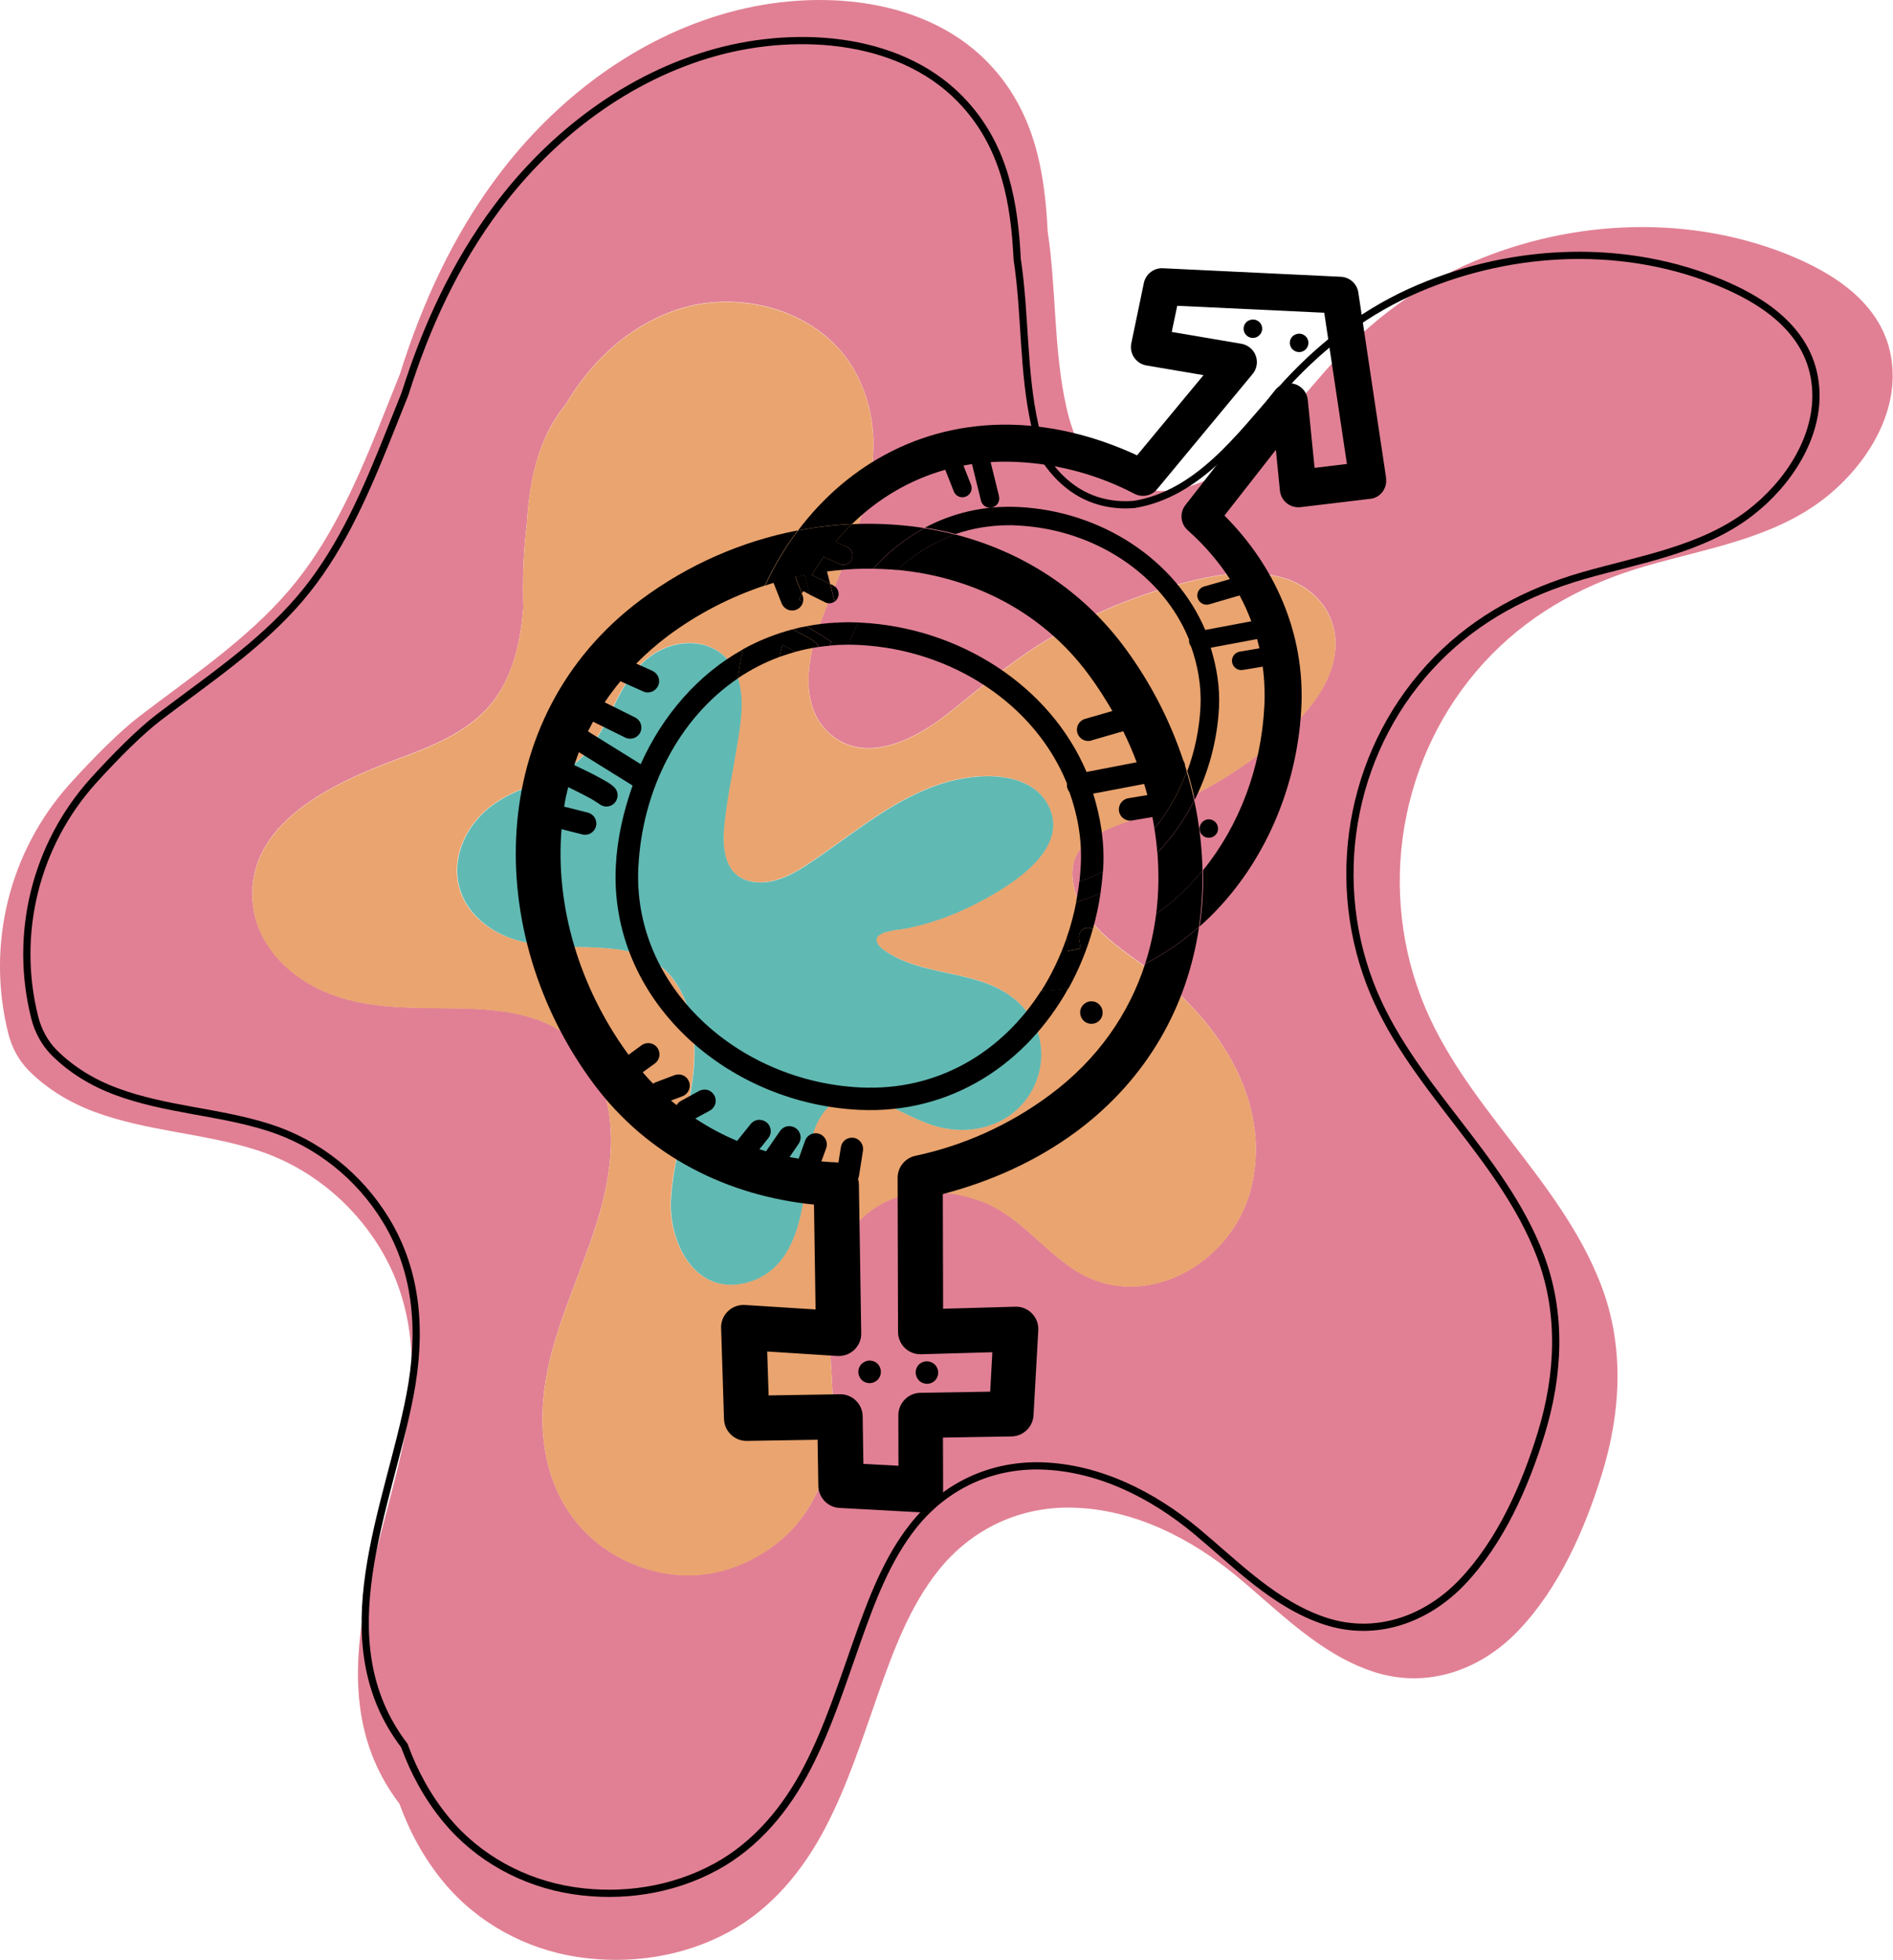
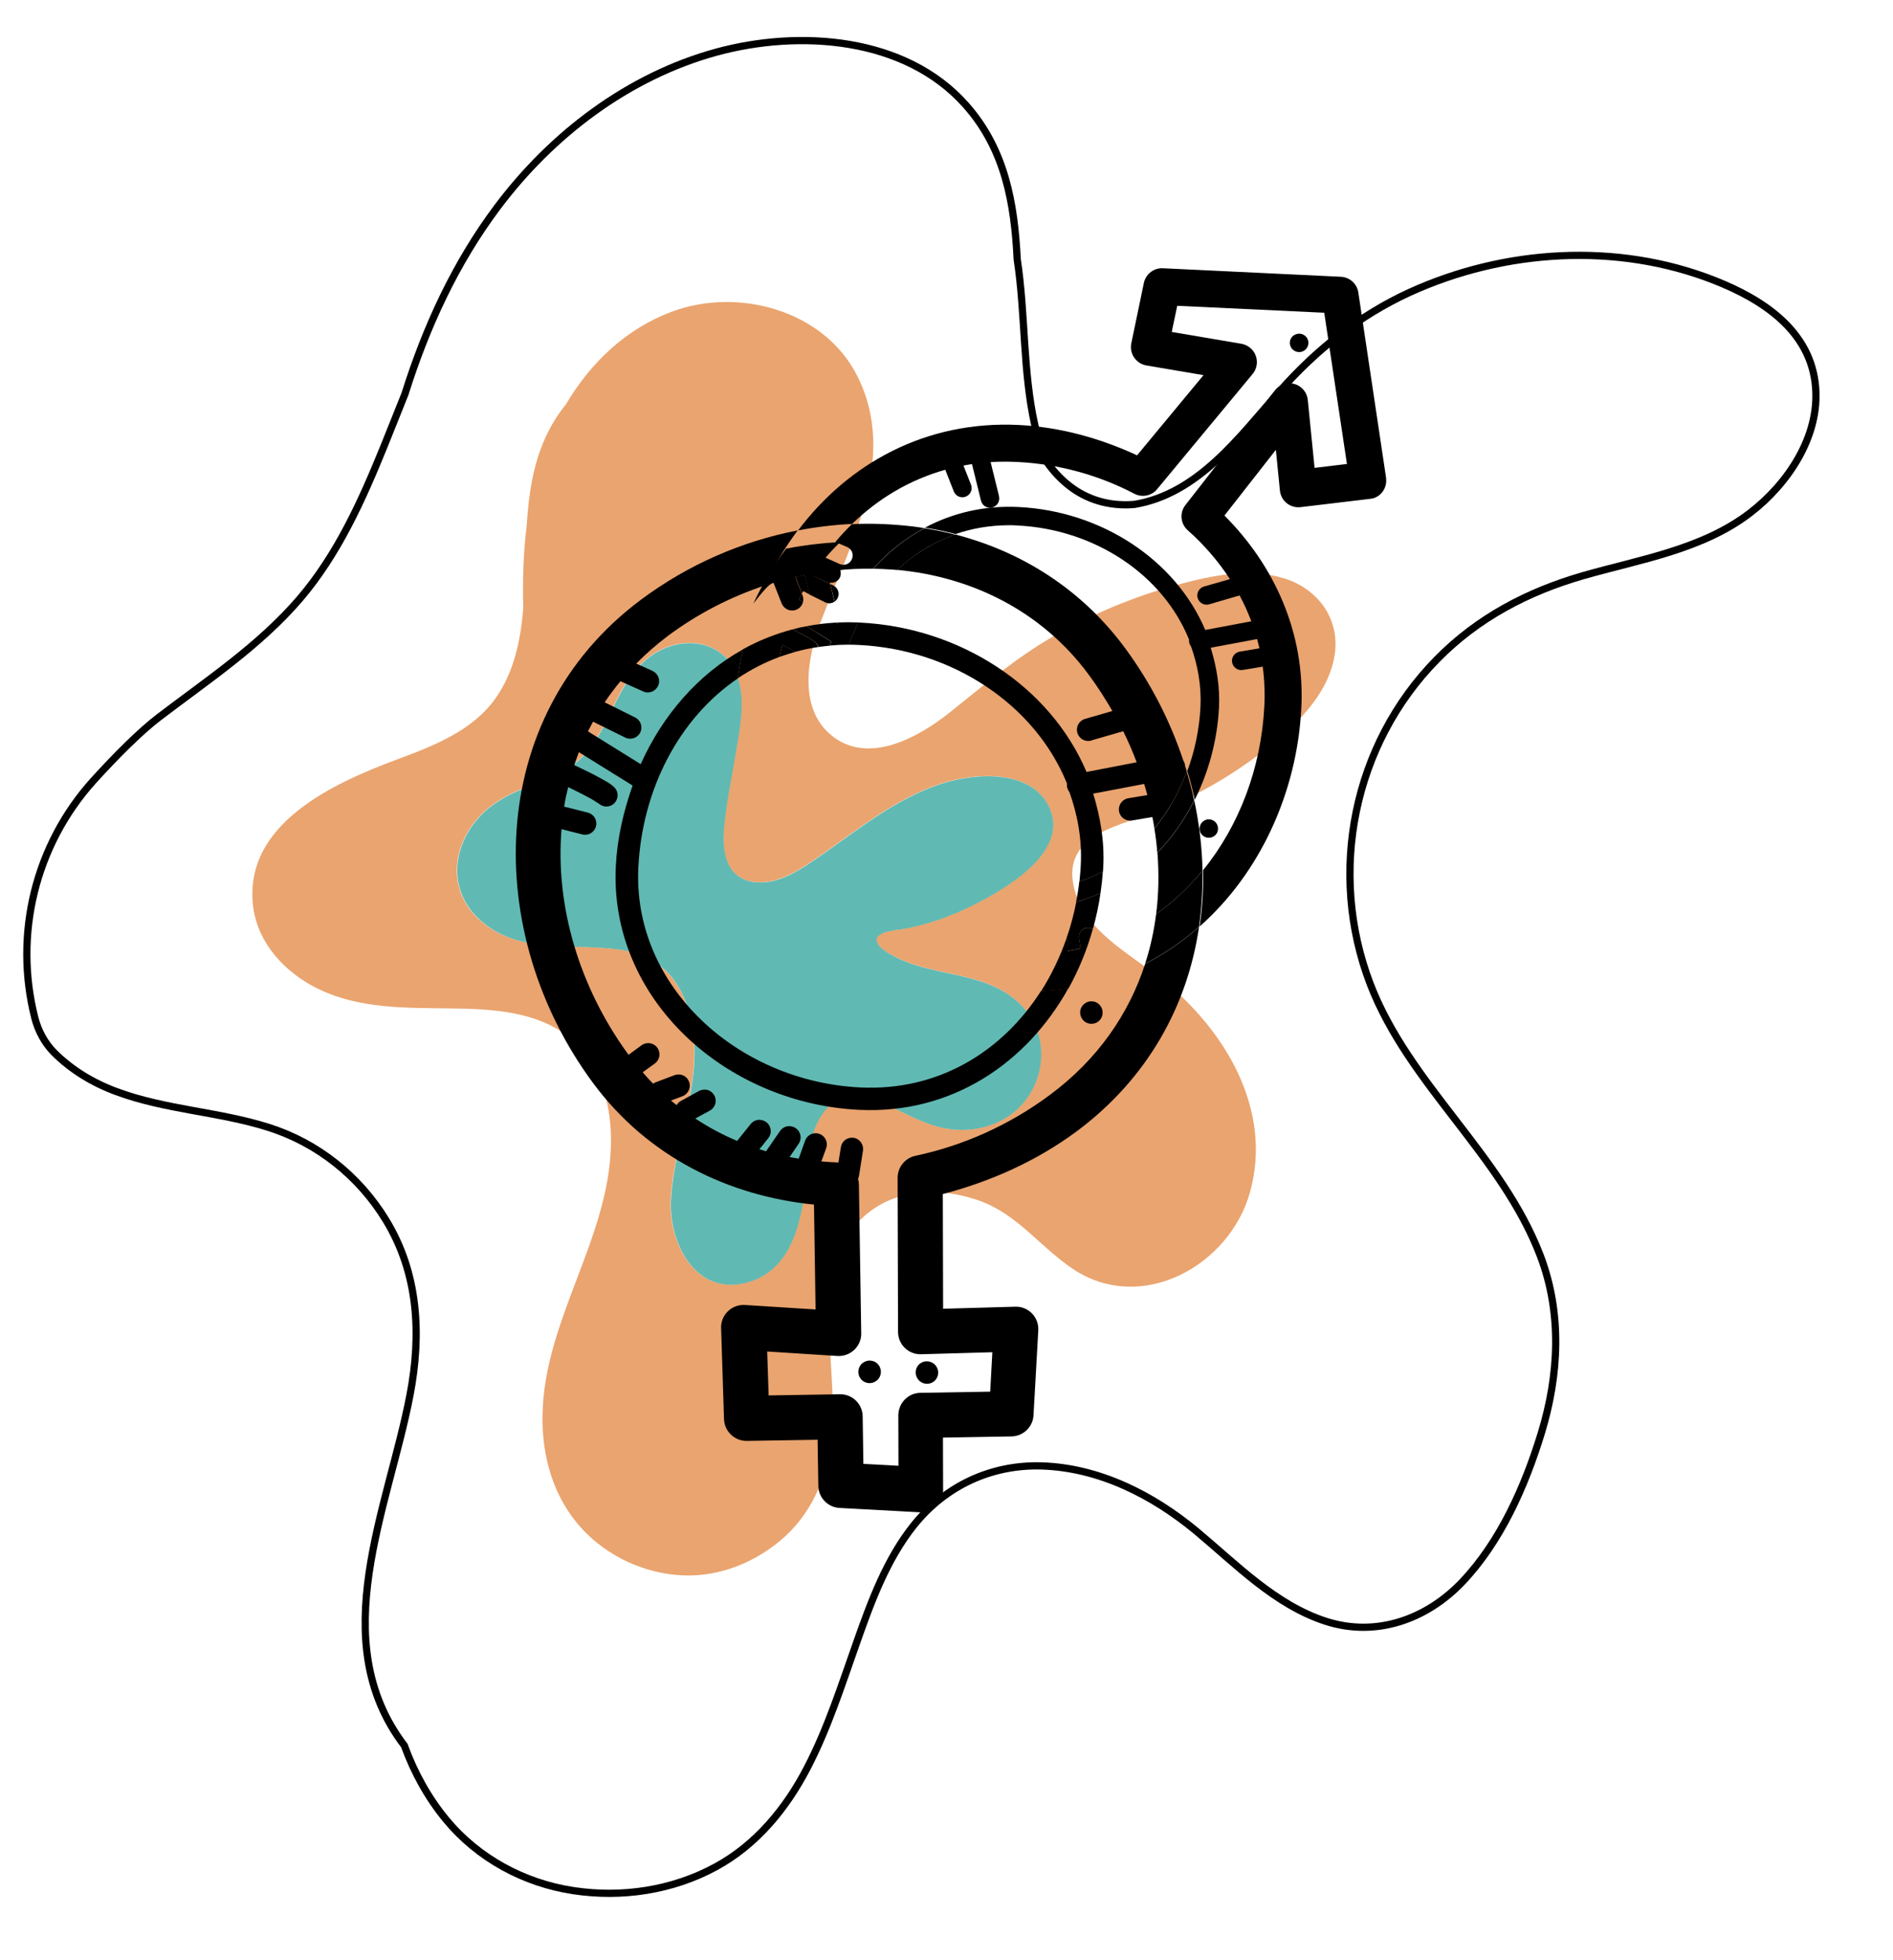
<svg xmlns="http://www.w3.org/2000/svg" version="1.1" id="Livello_2_00000043426934967930547690000015886119029603892381_" x="0px" y="0px" viewBox="0 0 1310.7 1356.8" style="enable-background:new 0 0 1310.7 1356.8;" xml:space="preserve">
  <style type="text/css">
	.st0{fill:#E18094;}
	.st1{fill:#EAA46F;}
	.st2{fill:#61B9B3;}
	.st3{fill:none;stroke:#000000;stroke-width:5;stroke-miterlimit:10;}
	.st4{fill:none;}
</style>
  <g id="Livello_1-2">
-     <path class="st0" d="M65.7,769.8c35.9,13.3,74.8,14.6,111.2,26.1c36,11.3,66.5,35.8,86.1,67.9c23.9,39.2,26.1,83.8,17.7,128   c-15.8,82.8-62.9,179.7-4.2,256.8c0,0.1,0.1,0.1,0.1,0.2c7.1,19.5,17.1,37.9,30.5,54.1c23.4,28.2,56.9,46.5,93.1,51.9   c35.6,5.3,72.6-0.1,104.3-17.3c29.9-16.2,51.6-42.8,67.1-72.5c15.4-29.5,25.5-61.4,36.5-92.7c10.5-29.6,21.8-60.3,41.6-85.1   c23-28.8,56.5-44.6,93.5-43.5c42.2,1.2,81.6,21.3,113.5,47.8c29.2,24.3,57.5,53.9,94.6,65.9c36.8,11.9,73.6-1.1,99.8-28.4   c28.4-29.6,46.3-70.4,58.2-109.1c13.1-42.7,15.5-88-0.7-130.2c-28.4-74.2-96.2-125-124.6-199.1c-31.2-81.6-12.3-175.4,49-237.7   c29.9-30.3,66.4-49.5,107-61.2c41.4-11.9,87.1-19,122.2-45.9c27.7-21.2,51.1-56,48-92.2c-3.4-41.3-38.9-64.2-74.1-78.1   c-71.5-28.1-154.1-22.9-223.4,8.9c-37,17-68.4,42.1-95.2,72.5c-29.2,33.1-59.5,74.9-106.2,82.7c-8.9,0.7-17.8,0-26.6-2.6   c-15.4-4.7-27.7-14.8-36.9-27.6c-4.3-8.6-7.3-18-9.4-27.3c-9-39.8-6.9-81.6-13-121.9c-2-40.9-8.8-80.5-37.7-113   c-44.5-50-122-55.4-182.8-38.7c-64.7,17.7-120.6,60.4-160.5,113.7c-30.8,41.1-52.2,87.9-67.5,136.7c-5.1,12.8-10.2,25.6-15.3,38.3   c-16,39.4-33.9,79.3-61.8,111.8c-29.6,34.4-67.6,59.5-103.3,86.9C83.4,506,66,523.1,48.6,542.4C6.2,589.3-9.7,654.4,5.8,715.7l0,0   c2.4,9.5,7.2,18.4,14.1,25.4C32.4,753.7,48.1,763.3,65.7,769.8 M275,525.5c25.1-9.3,52.5-19.9,68.4-42.7   c12.7-18.1,17.1-39.9,18.9-61.8c-0.5-19.2,0-38.4,2.4-57.5c1.3-21.1,4.4-42.1,13.3-61.6c3.6-7.9,8.3-15.4,13.8-22.1   c16.8-28.5,41.2-52.1,73-64.1c46.1-17.4,106-1.2,128.9,44.6c28.7,57.2-5.3,116.6-25.5,170.1c-9.3,24.6-15.8,60.4,8.4,79.2   c25.4,19.7,59.7,0.4,80.6-16.3c23.8-19,46.4-38.3,73-53.5c26.8-15.3,55.7-27.3,85.5-35.3c23.5-6.3,49.5-11.7,73.5-4.3   c23.7,7.3,39,28.4,34.8,53.6c-4.7,28-28.3,49.5-49.5,66.1c-23.8,18.7-50.4,33.4-78.9,43.6c-24,8.6-59.2,15.8-52.3,49.3   c6.3,30.8,38.5,46.7,61,64.8c43.5,34.9,77.1,90.1,61.2,147.5c-14.1,50.7-74.7,84.7-122.1,53.5c-23-15.1-38.6-38.1-65.3-47.6   c-22.3-7.9-48.6-9-69.5,3.3c-53.1,31.2-27.4,110.6-32.6,159.6c-3,28.2-13.9,54.5-36.2,72.8c-19.9,16.3-45.5,25.8-71.4,23.4   c-26.6-2.4-52.3-15.5-69.2-36.3c-18.3-22.4-24.9-51.3-23.4-79.8c3.4-63.5,45.8-118,47.2-181.5c0.6-26.4-6.3-54.9-26.9-72.9   c-22.8-19.9-55.7-21.3-84.4-21.7c-30.7-0.3-62.6,0.4-90.9-13.3c-22.8-10.9-42.2-31.5-45.5-57.3C168.1,570.2,231.3,541.8,275,525.5" />
    <path class="st1" d="M220.8,684.8c28.3,13.6,60.2,12.9,90.9,13.3c28.7,0.3,61.6,1.8,84.4,21.7c20.6,18,27.5,46.5,26.9,72.9   c-1.4,63.5-43.8,117.9-47.2,181.5c-1.5,28.5,5.1,57.4,23.4,79.8c17,20.8,42.6,33.9,69.2,36.3c25.9,2.4,51.6-7,71.4-23.4   c22.2-18.3,33.2-44.6,36.2-72.8c5.2-49-20.5-128.4,32.6-159.6c21-12.3,47.2-11.2,69.5-3.3c26.7,9.5,42.4,32.5,65.3,47.6   c47.4,31.1,108-2.8,122.1-53.5c16-57.4-17.6-112.7-61.2-147.5c-22.5-18-54.7-33.9-61-64.8c-6.9-33.6,28.4-40.7,52.3-49.3   c28.5-10.2,55-25,78.9-43.6c21.2-16.6,44.9-38.1,49.5-66.1c4.2-25.1-11.2-46.3-34.8-53.6c-23.9-7.4-50-2.1-73.5,4.3   c-29.8,8-58.7,20-85.5,35.3c-26.6,15.2-49.1,34.5-73,53.5c-21,16.7-55.2,36-80.6,16.3c-24.3-18.8-17.7-54.6-8.4-79.2   c20.1-53.4,54.1-112.8,25.5-170.1c-22.9-45.8-82.8-62-128.9-44.6c-31.8,12-56.2,35.6-73,64.1c-5.5,6.7-10.1,14.2-13.8,22.1   c-9,19.5-12,40.4-13.3,61.6c-2.4,19-2.9,38.3-2.4,57.5c-1.8,21.9-6.3,43.6-18.9,61.8c-16,22.9-43.3,33.4-68.4,42.7   c-43.7,16.3-106.9,44.6-99.7,102C178.5,653.4,198,673.9,220.8,684.8 M338.9,558.8c10.5-8.3,22.7-13.1,35.3-17.2   c7.2-3.3,14-6.7,19.8-10.4c28.3-18.4,28.9-56,55-76.1c23.3-17.9,56.9-12.2,63.1,19.4c2.9,14.8,0,29.7-2.4,44.3   c-3,18.3-7.1,36.8-8.6,55.3c-1.2,15.6,1.4,33.1,19.7,36.2c17.4,3,33.5-8.6,47-17.9c26.5-18.4,52.2-39.6,83.4-49.8   c23.5-7.7,64-10.8,75.7,17.6c12.5,30.3-31.5,55.4-53.2,66.3c-14.5,7.3-30,12.9-46,16.1c-4.3,0.9-18.4,1.6-20.6,6.5   c-2.6,5.8,10.6,12.3,14.5,14.2c28.3,13.6,64.1,8.9,86.8,34.1c20.7,23,14.4,59.4-11.2,75.8c-13,8.4-29.1,10.7-44.2,7.6   c-14.9-3.1-28-11.4-41.8-17.2c-13.3-5.6-28.2-8.2-38.9,3.7c-10.8,12-12.7,29-14,44.4c-2.5,29.4-8.2,68.4-42.9,76.5   c-34.9,8.1-52.7-28.9-51-58c2.2-36.7,18.3-71.8,16.1-108.9c-0.8-14.8-4.9-30-13.5-42.2c-9.5-13.7-24.4-20-40.5-22.1   c-32.8-4.1-69.5,3.7-95.8-21.4C307,612.8,314.7,578,338.9,558.8" />
    <path class="st2" d="M426.7,657.1c16.2,2,31,8.4,40.5,22.1c8.6,12.3,12.6,27.5,13.5,42.2c2.1,37.1-14,72.2-16.1,108.9   c-1.7,29.2,16.1,66.1,51,58c34.6-8.1,40.4-47.1,42.9-76.5c1.3-15.3,3.2-32.4,14-44.4c10.7-11.9,25.6-9.4,38.9-3.7   c13.8,5.9,26.9,14.2,41.8,17.2c15,3.1,31.1,0.8,44.2-7.6c25.6-16.5,31.9-52.9,11.2-75.8c-22.8-25.2-58.6-20.5-86.8-34.1   c-3.9-1.9-17.1-8.4-14.5-14.2c2.2-4.9,16.3-5.6,20.6-6.5c16-3.2,31.5-8.8,46-16.1c21.7-10.9,65.6-36,53.2-66.3   c-11.7-28.4-52.2-25.3-75.7-17.6c-31.2,10.2-56.9,31.4-83.4,49.8c-13.5,9.3-29.6,20.9-47,17.9c-18.3-3.1-20.9-20.7-19.7-36.2   c1.5-18.5,5.6-37,8.6-55.3c2.4-14.6,5.3-29.5,2.4-44.3c-6.3-31.5-39.9-37.2-63.1-19.4c-26.1,20.1-26.7,57.7-55,76.1   c-5.8,3.8-12.6,7.1-19.8,10.4c-12.6,4.1-24.8,8.9-35.3,17.2c-24.2,19.2-31.9,54-8,76.8C357.2,660.8,394,653,426.7,657.1" />
    <path class="st3" d="M80.7,755.7c33.9,12.6,70.7,13.8,105.1,24.7c34,10.7,62.9,33.8,81.4,64.2c22.6,37,24.7,79.2,16.7,121   c-14.9,78.3-59.4,169.9-4,242.7c0,0.1,0.1,0.1,0.1,0.2c6.7,18.4,16.2,35.8,28.9,51.2c22.1,26.7,53.8,43.9,88,49.1   c33.6,5.1,68.6-0.1,98.6-16.4c28.2-15.3,48.8-40.4,63.4-68.5c14.5-27.9,24-58,34.5-87.6c9.9-28,20.6-57,39.3-80.4   c21.8-27.2,53.4-42.1,88.4-41.1c39.9,1.2,77.1,20.1,107.3,45.2c27.6,23,54.4,50.9,89.4,62.3c34.8,11.3,69.6-1.1,94.3-26.8   c26.8-28,43.8-66.6,55-103.1c12.4-40.4,14.6-83.2-0.6-123.1c-26.8-70.2-90.9-118.2-117.8-188.2c-29.5-77.1-11.7-165.8,46.3-224.7   c28.2-28.7,62.7-46.8,101.2-57.9c39.1-11.2,82.4-18,115.5-43.4c26.1-20,48.3-52.9,45.4-87.2c-3.2-39-36.7-60.7-70.1-73.8   c-67.6-26.6-145.6-21.6-211.2,8.4c-35,16.1-64.6,39.8-90,68.6c-27.6,31.3-56.2,70.8-100.4,78.1c-8.4,0.7-16.9,0-25.1-2.5   c-14.6-4.4-26.2-14-34.9-26.1c-4.1-8.1-6.9-17-8.8-25.8c-8.5-37.7-6.5-77.1-12.3-115.3c-1.9-38.6-8.3-76.1-35.6-106.8   C626.8,25.4,553.5,20.4,496,36.1c-61.2,16.8-114,57.1-151.7,107.4c-29.1,38.8-49.4,83.1-63.9,129.2c-4.9,12.1-9.6,24.2-14.5,36.2   c-15.1,37.2-32,74.9-58.4,105.7c-27.9,32.5-63.9,56.3-97.7,82.1c-12.4,9.5-28.8,25.7-45.3,43.9C24.5,585.1,9.4,646.7,24.1,704.6   l0,0c2.3,9,6.8,17.4,13.3,24C49.3,740.5,64.1,749.6,80.7,755.7" />
  </g>
  <g>
    <path class="st4" d="M594.2,430.9c0.4,0,0.9,0,1.3,0.1c69.1,3.5,131.6,44.1,156.7,103.4l34.7-6.5c-2.8-7.3-5.9-14.4-9.3-21.5   l-21.8,6.3c-0.2,0.1-0.3,0.1-0.5,0.2c-4.2,1.1-8.4-1.5-9.5-5.6c-1.1-4.2,1.5-8.4,5.6-9.5l18.7-5.4c-5-8.7-10.5-17.1-16.5-25.3   c-32.5-43.9-80.9-67.6-132.6-72.4C610.2,404.8,601.2,417.1,594.2,430.9z" />
    <path class="st4" d="M778.8,448.4c17.8,24.1,31.4,50.6,40.5,78.1c0,0,0,0,0,0c0.8,1.2,1.2,2.6,1.3,4c0.4,1.2,0.7,2.3,1.1,3.5   c5.2-14,8.3-28.9,9.1-44.3c0.8-14.9-1.9-28.8-6.5-41.8c-1.1-1.4-1.6-3.1-1.4-4.8c-18.2-45.1-65.4-76.4-118.5-79   c-2.2-0.1-4.5-0.2-6.7-0.2c-12.9,0.1-25.1,2.2-36.4,6.1C707.1,381.8,748.6,407.6,778.8,448.4z" />
    <path class="st4" d="M594.8,768.2c-92.5-4.6-173.1-77-168.2-169c1-19.3,5.4-37.8,11.6-55.5l-37.2-23.1c-1.2,3-2.2,6-3.2,9   c2.8,1.3,3.5,1.6,7.4,3.5c4,2,8.1,4.1,11.6,6s5.9,3,8.7,5.8c0,0,0,0,0,0c3.1,3,3.1,8,0.1,11c-3,3.1-8,3.1-11,0.1   c0.7,0.7-2.2-1.5-5.3-3.2c-3.2-1.8-7.1-3.8-11-5.7c-2.4-1.2-2.5-1.2-4.7-2.3c-1.1,4.5-2,9-2.8,13.5l16.2,4.1c0.1,0,0.3,0.1,0.4,0.1   c4.1,1.2,6.5,5.5,5.4,9.6c-1.2,4.1-5.5,6.5-9.6,5.4l-14.2-3.6c-4.4,53.3,12.2,109.6,46.4,156.2l8.9-6.5c1.4-1.1,3.1-1.6,4.9-1.6   c2.5,0.1,4.8,1.3,6.2,3.3c2.5,3.5,1.6,8.4-1.9,10.9l-8.3,6c2.4,2.7,4.8,5.3,7.2,7.9c0.6-0.4,1.2-0.8,1.9-1l12.9-4.9   c0.9-0.4,1.9-0.5,2.8-0.5c3.3,0,6.2,2,7.3,5.1c1.5,4-0.6,8.5-4.6,10l-7.9,3c1.3,1.1,2.6,2.1,3.9,3.1c0.7-1.2,1.7-2.2,3-2.9   l12.4-6.8c1.1-0.6,2.3-0.9,3.5-1c3-0.1,5.8,1.5,7.2,4.1c2,3.8,0.6,8.5-3.2,10.5l-10,5.4c9.2,6.1,18.9,11.2,29,15.5   c0.1-0.2,0.2-0.3,0.3-0.4l9-11.2c1.4-1.8,3.5-2.9,5.8-3c1.9-0.1,3.8,0.6,5.3,1.8c3.3,2.7,3.8,7.6,1.1,11l-6.1,7.6   c1.5,0.5,3.1,1,4.6,1.4l9.6-13.9c1.4-2.1,3.8-3.4,6.4-3.5c1.6,0,3.2,0.5,4.6,1.4c3.5,2.5,4.3,7.4,1.9,10.9l-6.2,9.1   c2.1,0.4,4.2,0.8,6.3,1.1l4.4-12.3c1.1-3.2,4.2-5.4,7.6-5.3c0.9,0,1.7,0.2,2.5,0.5c4,1.5,6.1,6,4.5,10l-3.3,9   c3.7,0.3,7.4,0.6,11.1,0.7c0.2,0,0.5,0,0.7,0.1l1.7-10.5c0.6-4,4-6.8,8-6.7c0.3,0,0.7,0,1,0.1c4.2,0.7,7.1,4.8,6.3,9l-2.7,17.1   c-0.1,0.8-0.3,1.5-0.7,2.3c0,0,0,0,0,0c0.4,1.3,0.6,2.6,0.6,4l1.6,102.8c0,0.4,0,0.8,0,1.2c-0.5,8.6-8,15.1-16.5,14.6l-48.6-3.1   l1,30.4l49.3-0.8c0,0,0,0,0,0c8.6-0.1,15.7,6.7,15.8,15.3l0.5,32.9l24.3,1.3l-0.1-34.9c0-8.5,6.8-15.5,15.3-15.6l48.3-0.8l1.5-27.3   l-49.3,1.4c-0.1,0-0.3,0-0.4,0c-8.6,0-15.6-6.9-15.6-15.5l-0.3-106.6c0-7.4,5.1-13.8,12.4-15.3c32.7-6.9,64.8-21.1,93-42.1   c0,0,0,0,0,0c33.1-24.6,54.7-56.2,65.9-90.9c-16.3,8.3-34,14.2-53,17C711.3,735.6,659.5,771.5,594.8,768.2z M636.7,944.2   c1.6-1.4,3.7-2,5.7-1.8s3.9,1.1,5.3,2.7c2.8,3.3,2.4,8.2-0.8,11c-3.3,2.8-8.2,2.4-11-0.9C633.1,951.9,633.4,947,636.7,944.2z    M607.1,955.5c-3.3,2.8-8.2,2.4-11-0.8c-2.8-3.3-2.4-8.2,0.8-11c1.6-1.4,3.7-2,5.7-1.9s3.9,1.1,5.3,2.7   C610.8,947.8,610.4,952.8,607.1,955.5z M754.9,693.2c1-0.1,2.1,0,3.1,0.3c4.1,1.3,6.4,5.6,5.1,9.8c-1.3,4.1-5.6,6.4-9.7,5.1   c-4.1-1.3-6.4-5.6-5.1-9.7C749.2,695.6,751.9,693.5,754.9,693.2z" />
    <path class="st4" d="M801.3,590.3c-11.3,11.7-24.5,21.2-39.3,28c-1.2,8.5-3,16.8-5.3,24.9c1.6,1,2.8,2.6,3.1,4.5l0.9,5.3   c14.4-4.7,27.8-11.6,39.9-20.2C802.3,618.8,802.5,604.6,801.3,590.3z" />
    <path class="st4" d="M705.1,616.1c15.1,0.8,29.3-1.4,42.2-5.8c0.4-3.7,0.7-7.4,0.9-11.1c1-18-2.3-34.9-7.8-50.8   c-1.4-1.7-2-3.8-1.7-5.9c-22.1-54.8-79.5-92.7-143.9-96c-2.4-0.1-4.8-0.2-7.2-0.2c-5,13.8-8.1,28.7-8.9,44.1   C575.2,558.4,635.2,612.6,705.1,616.1z" />
    <path class="st4" d="M704.1,685.8C597,680.5,503.4,596.6,509,489.4c0.4-6.7,1-13.3,1.9-19.8c-40.5,27.5-66,76.5-68.8,130.4   c-4.3,82.6,68.6,148.4,153.5,152.7c54.5,2.7,98.7-25.1,125.3-66.8C715.4,686.1,709.8,686.1,704.1,685.8z" />
    <path class="st4" d="M579.2,422c0.6,2.9-0.5,5.9-2.7,7.7l2.1,1.3c0.6,0,1.2-0.1,1.8-0.1c6.3-13.7,14.4-26.3,24.2-37.3   c-2.2,0-4.5,0-6.7,0c-8.4,0.1-16.9,0.8-25.3,1.9l2.2,8.7l2.1,1c0.1,0.1,0.2,0.1,0.3,0.2c3.1,1.7,4.3,5.6,2.6,8.7   c-0.5,1-1.2,1.7-2.1,2.3l1.3,5.1C579.2,421.7,579.2,421.9,579.2,422z" />
    <path class="st4" d="M462.7,440.2c-8.1,6-15.4,12.5-22.1,19.3l11,4.9c0.1,0.1,0.2,0.1,0.4,0.2c3.9,1.9,5.5,6.5,3.7,10.4   c-1.9,3.9-6.5,5.5-10.4,3.7l-15.6-7c-3.9,4.7-7.5,9.6-10.9,14.6l21.1,10.5c3.9,1.9,5.4,6.6,3.5,10.4c-1.9,3.9-6.6,5.4-10.4,3.5   l-22.3-11c-1.2,2.2-2.4,4.4-3.5,6.7l36.5,22.7c15.1-33.7,39.6-62.1,70.9-79.5c3.5-15.3,8.6-30.1,15.1-44.1   C506.2,413.1,483.5,424.7,462.7,440.2z" />
    <path class="st4" d="M548.1,427.1c-0.9,2.3-1.7,4.7-2.6,7c1.3,0.6,1.3,0.6,2.7,1.3c0.2,0.1,0.4,0.2,0.6,0.3   c3.2-0.8,6.4-1.6,9.6-2.2L548.1,427.1z" />
    <path class="st4" d="M799.3,573.5c-0.4-2.6-0.9-5.3-1.4-7.9l-14.1,2.4c-4.2,0.7-8.3-2.1-9-6.4c-0.7-4.2,2.1-8.3,6.4-9l13.2-2.2   c-0.7-2.6-1.4-5.1-2.2-7.7l-35.3,6.7c4.9,16,7.9,32.7,7,50.6c-0.1,1.1-0.1,2.1-0.2,3.2C777.4,595.9,789.4,585.7,799.3,573.5z" />
    <path class="st4" d="M874.9,489.4c0.5-9.5,0.1-18.7-1.1-27.7l-13.8,2.3c-3.5,0.6-6.8-1.8-7.4-5.3c-0.6-3.5,1.8-6.8,5.3-7.4   l13.6-2.3c-0.5-2.2-1-4.3-1.6-6.4l-32.1,6c4,13.1,6.5,26.9,5.7,41.7c-1.2,22.4-7,44.2-16.8,63.6c3.5,16.1,5.4,32.4,5.7,48.5   C857.5,571.9,872.7,531.8,874.9,489.4z M830.8,571.7c0.8-2.5,3-4.2,5.5-4.5c0.8-0.1,1.7,0,2.5,0.3c3.4,1,5.3,4.6,4.2,8   c-1,3.4-4.6,5.3-8,4.2C831.7,578.7,829.8,575.1,830.8,571.7z" />
    <path class="st4" d="M621.6,363.3c6.2,0.5,12.4,1.3,18.5,2.2c18.9-10.2,40.8-15.5,65-14.3c56.9,2.8,108.4,36.3,129.1,85.1l31.9-6   c-2.3-6.2-5-12.1-8.1-17.9l-20.9,6.1c-0.1,0-0.3,0.1-0.4,0.1c-3.4,0.9-6.9-1.2-7.8-4.6c-0.9-3.4,1.2-6.9,4.6-7.8l17.8-5.1   c-8-12.4-17.9-23.8-29.2-33.8c-5.1-4.5-5.8-12.2-1.6-17.5l61.9-79.3c2.2-2.8,5.4-4.5,8.8-4.9c7.1-0.7,13.3,4.4,14,11.5l4.7,47   l22.4-2.7l-15.7-104.7l-101.8-4.8l-3.8,18.1l48.3,8.2c2.2,0.4,4.3,1.3,6,2.8c5.5,4.5,6.2,12.6,1.7,18.1l-66.1,79.7   c-3.9,4.7-10.5,6-15.8,3.2c-24.4-12.8-52.2-20.5-81.1-22c-6.2-0.3-12.4-0.3-18.4,0.1l5.8,23.5c0,0.1,0,0.1,0,0.2   c0.8,3.5-1.4,6.9-4.8,7.7c-3.5,0.8-6.9-1.4-7.7-4.8l-6.2-25.2c-2,0.3-3.9,0.6-5.9,1l5.2,13.2c1.3,3.3-0.3,7-3.6,8.3   c-3.3,1.3-7-0.3-8.3-3.6l-5.9-15c-24.8,6.9-46.6,20-64.5,37.5c2.9-0.1,5.8-0.2,8.7-0.3C606.3,362.4,614,362.7,621.6,363.3z    M895.4,232.5c1.3-1.2,3-1.7,4.7-1.5c1.6,0.1,3.2,0.9,4.4,2.2c2.3,2.7,2,6.7-0.7,9c-2.7,2.3-6.7,2-9-0.7   C892.4,238.8,892.7,234.8,895.4,232.5z M862.7,231.8c-2.3-2.7-2-6.7,0.7-9c1.3-1.2,3-1.6,4.7-1.5c1.6,0.1,3.2,0.9,4.4,2.2   c2.3,2.7,2,6.7-0.7,9C869,234.8,865,234.5,862.7,231.8z" />
-     <path class="st4" d="M560.6,411.5l-4.6-2.3c-0.3,0.5-0.5,1.1-0.8,1.6l0.4,1.1c0.6,1.6,0.7,3.3,0.3,4.8l7.1,4.4L560.6,411.5z" />
    <path class="st4" d="M704.5,628.9C628.3,625.1,562,565.5,566,489.7c0.8-14.9,4-29.2,8.6-42.8c-2.6,0.2-5.3,0.5-7.8,0.9   c0.7,2.2,0.1,4.7-1.6,6.5c-2.5,2.5-6.6,2.4-9.1-0.1c0.6,0.5-1.8-1.2-4.4-2.7c-0.2-0.1-0.5-0.3-0.8-0.4c-3.8,1-7.5,2.2-11.2,3.6   c-0.2,0.7-0.3,1.4-0.5,2.1l10.6,2.7c0.1,0,0.2,0.1,0.3,0.1c3.4,1,5.4,4.5,4.4,7.9c-1,3.4-4.5,5.4-7.9,4.4l-9.7-2.5   c-1.1,7-1.9,14.1-2.2,21.2c-3.2,61,31.7,113.8,83.4,143.7l2.8-3.9c1.2-1.7,3.2-2.8,5.3-2.8c1.4,0,2.7,0.4,3.8,1.3   c2.9,2.1,3.5,6.1,1.4,9l-1.8,2.6c3.1,1.5,6.2,3,9.4,4.3l5.2-4.2c1.1-0.9,2.5-1.5,3.9-1.5c1.8,0,3.5,0.6,4.7,1.9   c2.5,2.5,2.5,6.6-0.1,9.1c0.6,0.2,1.2,0.4,1.9,0.6l5.5-6c1.1-1.2,2.7-2,4.3-2.1c1.8-0.1,3.6,0.5,4.9,1.8c2.6,2.5,2.6,6.5,0.2,9.1   l-1.1,1.2c7.7,1.9,15.6,3.3,23.6,4.3l2.1-5.6c0.9-2.7,3.5-4.4,6.3-4.3c0.7,0,1.4,0.2,2.1,0.4c3.3,1.3,5,5,3.7,8.3l-0.9,2.4   c0.1,0,0.1,0,0.2,0c1.1,0.1,2.2,0,3.3,0.1l2.4-8.4c0.7-2.7,3.2-4.6,6-4.7c0.7,0,1.4,0.1,2.1,0.3c3.4,1,5.3,4.6,4.3,8l-1.4,4.7   c1.4-0.1,2.8-0.2,4.1-0.3l0.2-7.2c0-3.5,2.9-6.4,6.5-6.3c0.1,0,0.1,0,0.2,0c2.3,0.1,4.2,1.4,5.3,3.2c2.8-8.1,5.1-16.6,6.7-25.2   C732.5,628,718.9,629.6,704.5,628.9z" />
    <path d="M560.6,411.5l-3.3-13.5c-2.2,0.4-4.4,0.9-6.5,1.4l4.5,11.4c0.3-0.5,0.5-1.1,0.8-1.6L560.6,411.5z" />
    <path d="M579.9,414.2c1.7-3.1,0.5-7-2.6-8.7c-0.1-0.1-0.2-0.1-0.3-0.2l-2.1-1l3,12.2C578.7,415.9,579.4,415.1,579.9,414.2z" />
-     <path d="M872.4,223.4c-1.2-1.3-2.7-2.1-4.4-2.2c-1.6-0.1-3.3,0.4-4.7,1.5c-2.7,2.3-3,6.4-0.7,9c2.3,2.7,6.4,3,9,0.7   C874.4,230.2,874.7,226.1,872.4,223.4z" />
    <path d="M903.7,242.2c2.7-2.3,3-6.4,0.7-9c-1.2-1.3-2.7-2.1-4.4-2.2c-1.6-0.1-3.3,0.4-4.7,1.5c-2.7,2.3-3,6.3-0.7,9   C897,244.2,901,244.5,903.7,242.2z" />
    <path d="M835.1,579.7c3.4,1,7-0.9,8-4.2c1-3.4-0.9-7-4.2-8c-0.8-0.3-1.7-0.3-2.5-0.3c-2.5,0.3-4.7,2-5.5,4.5   C829.8,575.1,831.7,578.7,835.1,579.7z" />
    <path d="M959.7,331.1c0-0.1,0-0.2,0-0.4l-19.2-128.2c-0.9-6.1-6-10.6-12.1-10.9l-123.2-5.9c-0.4,0-0.9,0-1.3,0   c-5.8,0.3-10.7,4.5-11.9,10.2l-8.7,41.8c-1.4,6.9,3,13.7,10,15.2c0.2,0,0.3,0.1,0.5,0.1l39.5,6.7l-46,55.5   c-25.3-11.7-52.8-19.5-81.8-21c-64.5-3.2-118.1,26.7-152.9,73c12.4-2.4,24.9-3.9,37.4-4.5c18-17.5,39.7-30.5,64.5-37.5l5.9,15   c1.3,3.3,5,4.9,8.3,3.6c3.3-1.3,4.9-5,3.6-8.3l-5.2-13.2c1.9-0.4,3.9-0.7,5.9-1l6.2,25.2c0.8,3.5,4.2,5.6,7.7,4.8   c3.5-0.8,5.6-4.2,4.8-7.7c0-0.1,0-0.1,0-0.2l-5.8-23.5c6-0.4,12.1-0.4,18.4-0.1c28.9,1.4,56.7,9.2,81.1,22c5.4,2.8,12,1.5,15.8-3.2   l66.1-79.7c4.5-5.5,3.8-13.5-1.7-18.1c-1.7-1.4-3.8-2.4-6-2.8l-48.3-8.2l3.8-18.1l101.8,4.8l15.7,104.7l-22.4,2.7l-4.7-47   c-0.7-7.1-7-12.2-14-11.5c-3.5,0.3-6.7,2.1-8.8,4.9l-61.9,79.3c-4.2,5.3-3.5,13,1.6,17.5c11.3,10,21.1,21.4,29.2,33.8l-17.8,5.1   c-3.4,0.9-5.5,4.4-4.6,7.8c0.9,3.4,4.4,5.5,7.8,4.6c0.1,0,0.3-0.1,0.4-0.1l20.9-6.1c3.1,5.8,5.8,11.8,8.1,17.9l-31.9,6   c-20.7-48.8-72.2-82.3-129.1-85.1c-24.1-1.2-46.1,4.2-65,14.3c7.2,1.1,14.3,2.6,21.3,4.4c11.3-3.9,23.4-6,36.4-6.1   c2.2,0,4.4,0,6.7,0.2c53.1,2.7,100.3,33.9,118.5,79c-0.2,1.7,0.3,3.5,1.4,4.8c4.6,13,7.2,27,6.5,41.8c-0.8,15.4-3.9,30.4-9.1,44.3   c2,6.6,3.7,13.3,5.1,20c9.7-19.4,15.6-41.2,16.8-63.6c0.8-14.8-1.7-28.5-5.7-41.7l32.1-6c0.6,2.1,1.1,4.3,1.6,6.4l-13.6,2.3   c-3.5,0.6-5.9,3.9-5.3,7.4c0.6,3.5,3.9,5.9,7.4,5.3l13.8-2.3c1.2,9,1.6,18.2,1.1,27.7c-2.2,42.4-17.4,82.5-42.4,113.2   c0.3,13.1-0.5,26.1-2.4,39c41.6-36.8,67.3-92.3,70.4-150.8c2.8-52.7-18.8-99.2-53.2-133.7l35.6-45.5l2.8,28.2   c0.7,7.1,7,12.2,14,11.5c0.1,0,0.2,0,0.2,0l48.5-5.8C955.6,344.6,960.6,338.2,959.7,331.1z" />
    <path d="M580.6,430.9c-0.6,0-1.2,0.1-1.8,0.1l1.4,0.9C580.3,431.5,580.4,431.2,580.6,430.9z" />
    <path d="M602.7,941.9c-2-0.2-4,0.5-5.7,1.9c-3.3,2.8-3.6,7.7-0.8,11c2.8,3.3,7.7,3.6,11,0.8c3.3-2.8,3.6-7.7,0.9-11   C606.6,942.9,604.7,942,602.7,941.9z" />
    <path d="M726.9,758C726.9,758,726.9,758,726.9,758c-28.2,21-60.3,35.2-93,42.1c-7.2,1.5-12.4,7.9-12.4,15.3l0.3,106.6   c0,8.6,7,15.6,15.6,15.5c0.1,0,0.3,0,0.4,0l49.3-1.4l-1.5,27.3l-48.3,0.8c-8.5,0.1-15.3,7.1-15.3,15.6l0.1,34.9l-24.3-1.3   l-0.5-32.9c-0.1-8.6-7.2-15.5-15.8-15.3c0,0,0,0,0,0l-49.3,0.8l-1-30.4l48.6,3.1c8.6,0.5,16-6,16.5-14.6c0-0.4,0-0.8,0-1.2   l-1.6-102.8c0-1.3-0.2-2.7-0.6-4c0,0,0,0,0,0c0.3-0.7,0.6-1.5,0.7-2.3l2.7-17.1c0.7-4.2-2.1-8.3-6.3-9c-0.3-0.1-0.7-0.1-1-0.1   c-4-0.2-7.5,2.7-8,6.7l-1.7,10.5c-0.2,0-0.5,0-0.7-0.1c-3.7-0.1-7.4-0.4-11.1-0.7l3.3-9c1.5-4-0.5-8.5-4.5-10   c-0.8-0.3-1.7-0.5-2.5-0.5c-3.4-0.1-6.5,2-7.6,5.3l-4.4,12.3c-2.1-0.4-4.2-0.7-6.3-1.1l6.2-9.1c2.5-3.5,1.7-8.4-1.9-10.9   c-1.3-0.9-2.9-1.4-4.6-1.4c-2.6,0-4.9,1.3-6.4,3.5l-9.6,13.9c-1.6-0.5-3.1-1-4.6-1.4l6.1-7.6c2.7-3.3,2.3-8.2-1.1-11   c-1.5-1.2-3.4-1.8-5.3-1.8c-2.3,0.1-4.4,1.2-5.8,3l-9,11.2c-0.1,0.1-0.2,0.3-0.3,0.4c-10.1-4.2-19.8-9.4-29-15.5l10-5.4   c3.8-2,5.3-6.7,3.2-10.5c-1.4-2.7-4.2-4.3-7.2-4.1c-1.2,0.1-2.4,0.4-3.5,1l-12.4,6.8c-1.2,0.7-2.3,1.7-3,2.9c-1.3-1-2.6-2-3.9-3.1   l7.9-3c4-1.5,6.1-6,4.6-10c-1.1-3.1-4-5.1-7.3-5.1c-1,0-1.9,0.2-2.8,0.5l-12.9,4.9c-0.7,0.3-1.3,0.6-1.9,1   c-2.5-2.5-4.9-5.2-7.2-7.9l8.3-6c3.5-2.5,4.4-7.3,1.9-10.9c-1.4-2-3.7-3.2-6.2-3.3c-1.8,0-3.5,0.5-4.9,1.6l-8.9,6.5   c-34.1-46.6-50.8-102.9-46.4-156.2l14.2,3.6c4.1,1.2,8.4-1.2,9.6-5.4c1.2-4.1-1.2-8.4-5.4-9.6c-0.1,0-0.3-0.1-0.4-0.1l-16.2-4.1   c0.7-4.5,1.7-9,2.8-13.5c2.1,1,2.3,1.1,4.7,2.3c3.9,1.9,7.8,4,11,5.7c3.2,1.8,6,3.9,5.3,3.2c3.1,3,8,3,11-0.1c3-3.1,3-8-0.1-11   c0,0,0,0,0,0c-2.8-2.7-5.2-3.8-8.7-5.8s-7.6-4.1-11.6-6c-3.8-1.9-4.6-2.2-7.4-3.5c1-3,2.1-6,3.2-9l37.2,23.1   c-6.2,17.6-10.6,36.2-11.6,55.5c-4.8,92.1,75.8,164.4,168.2,169c64.7,3.2,116.5-32.7,145.1-84.1c-6.2,0.9-12.5,1.5-18.9,1.8   c-26.6,41.7-70.8,69.5-125.3,66.8c-84.9-4.2-157.8-70.1-153.5-152.7c2.8-54,28.3-102.9,68.8-130.4c0.9-6.8,2.2-13.5,3.7-20.2   c-31.3,17.4-55.7,45.7-70.9,79.5l-36.5-22.7c1.1-2.2,2.3-4.5,3.5-6.7l22.3,11c3.9,1.9,8.5,0.3,10.4-3.5c1.9-3.9,0.3-8.5-3.5-10.4   l-21.1-10.5c3.3-5,7-9.9,10.9-14.6l15.6,7c3.9,1.9,8.5,0.2,10.4-3.7c1.9-3.9,0.2-8.5-3.7-10.4c-0.1-0.1-0.2-0.1-0.4-0.2l-11-4.9   c6.7-6.8,14-13.2,22.1-19.3c20.7-15.4,43.5-27,67-34.8c6.3-13.6,13.9-26.3,22.7-38.1c-38.3,7.4-75.7,23.5-108.4,47.9   c-109.4,81.4-109.4,231.8-33.3,334.6c38.1,51.5,94.2,78.3,153,84.2l1.1,72.6l-48.9-3.1c-8.6-0.5-16,6-16.5,14.6c0,0.5,0,1,0,1.5   l2,62.9c0.3,8.5,7.3,15.2,15.8,15.1l49-0.8l0.5,31.9c0.1,8.2,6.6,14.9,14.7,15.3l55.3,3c8.6,0.5,15.9-6.1,16.4-14.7   c0-0.3,0-0.6,0-0.9l-0.1-36.1l47.4-0.8c8.2-0.1,14.9-6.6,15.3-14.7l3.3-58.7c0.5-8.6-6.1-16-14.7-16.4c-0.4,0-0.9,0-1.3,0L653,906   l-0.2-79.4c32.7-8.6,64.5-22.5,92.8-43.5c49.4-36.8,76.7-87.4,84.6-141.4c-11.3,10-23.8,18.6-37.3,25.5   C781.7,701.8,760.1,733.4,726.9,758z" />
    <path d="M753.4,708.4c4.1,1.3,8.5-1,9.7-5.1c1.3-4.1-1-8.5-5.1-9.8c-1-0.3-2.1-0.4-3.1-0.3c-3,0.3-5.7,2.4-6.7,5.5   C747,702.8,749.3,707.2,753.4,708.4z" />
    <path d="M542.5,446.9c-0.4-0.2-0.4-0.2-0.8-0.4c-0.7,2.7-1.4,5.5-2.1,8.3c3.6-1.3,7.4-2.5,11.2-3.6   C548.4,449.8,545.4,448.3,542.5,446.9z" />
    <path d="M555.6,412l-0.4-1.1c-0.7,1.4-1.4,2.8-2,4.2l2.8,1.7C556.3,415.3,556.3,413.6,555.6,412z" />
    <path d="M575.5,444.1l-17.1-10.6c-3.3,0.6-6.5,1.3-9.6,2.2c3.1,1.6,6.3,3.2,9,4.7c2.9,1.6,4.9,2.5,7.2,4.7c0.1,0.1,0.1,0.1,0.2,0.2   c0.7,0.8,1.2,1.6,1.5,2.6c2.6-0.4,5.2-0.7,7.8-0.9C574.8,446,575.2,445,575.5,444.1z" />
    <path d="M752.3,534.4c-25.1-59.3-87.6-100-156.7-103.4c-0.4,0-0.9,0-1.3-0.1c-2.5,5-4.7,10.1-6.6,15.4c2.4,0,4.8,0.1,7.2,0.2   c64.4,3.2,121.8,41.2,143.9,96c-0.3,2.1,0.4,4.3,1.7,5.9c5.6,15.8,8.8,32.7,7.8,50.8c-0.2,3.7-0.5,7.4-0.9,11.1   c5.7-1.9,11.1-4.3,16.3-7.1c0.1-1.1,0.1-2.1,0.2-3.2c0.9-17.9-2.1-34.7-7-50.6l35.3-6.7c0.8,2.6,1.5,5.1,2.2,7.7l-13.2,2.2   c-4.2,0.7-7.1,4.7-6.4,9c0.7,4.2,4.7,7.1,9,6.4l14.1-2.4c0.5,2.6,1,5.3,1.4,7.9c9.5-11.6,17-25,22.4-39.5c-0.3-1.2-0.7-2.3-1.1-3.5   c-0.1-1.4-0.5-2.8-1.3-4c0,0,0,0,0,0c-9.1-27.5-22.7-54-40.5-78.1c-30.2-40.8-71.7-66.6-117.4-78.4c-15.2,5.3-28.8,13.7-40.3,24.5   c51.8,4.8,100.2,28.6,132.6,72.4c6.1,8.2,11.5,16.7,16.5,25.3l-18.7,5.4c-4.2,1.1-6.7,5.3-5.6,9.5c1.1,4.2,5.3,6.7,9.5,5.6   c0.2,0,0.3-0.1,0.5-0.2l21.8-6.3c3.5,7.1,6.6,14.2,9.3,21.5" />
    <path d="M646.9,956.1c3.3-2.8,3.6-7.7,0.8-11c-1.4-1.6-3.3-2.5-5.3-2.7s-4,0.4-5.7,1.8c-3.3,2.8-3.6,7.7-0.8,11   C638.7,958.5,643.6,958.9,646.9,956.1z" />
    <path d="M800.5,632.8c12-8.5,22.7-18.7,32.1-30.2c-0.3-16.2-2.3-32.5-5.7-48.5c-6.7,13.4-15.3,25.6-25.5,36.2   C802.5,604.6,802.3,618.8,800.5,632.8z" />
    <path d="M586.6,378.7c3.2,1.4,4.7,5.2,3.2,8.5c-1.4,3.2-5.2,4.7-8.5,3.2l-11-4.9c-2.9,4-5.6,8.2-8.2,12.5l12.7,6.3l-2.2-8.7   c8.5-1.1,16.9-1.8,25.3-1.9c2.2,0,4.5,0,6.7,0c10.1-11.4,22-20.9,35.4-28.1c-6.1-1-12.3-1.7-18.5-2.2c-7.6-0.6-15.3-0.9-23-0.8   c-2.9,0-5.8,0.1-8.7,0.3c-4,3.9-7.8,8-11.4,12.3L586.6,378.7z" />
    <path d="M738.4,649.6c0.6,1,0.9,2.2,0.9,3.4l-0.1,5.3c3-0.5,6.1-1.1,9-1.8l-1.1-6.7c-0.1-0.4-0.1-0.8-0.1-1.3   c0.1-3.5,3-6.4,6.5-6.3c1.1,0,2.2,0.4,3.2,0.9c2.3-8.1,4.1-16.5,5.3-24.9c-5.4,2.4-11,4.5-16.8,6.2   C743.5,633,741.3,641.4,738.4,649.6z" />
    <path d="M801.3,590.3c10.2-10.6,18.8-22.8,25.5-36.2c-1.4-6.7-3.2-13.4-5.1-20c-5.4,14.5-12.9,27.9-22.4,39.5   C800.2,579.1,800.9,584.7,801.3,590.3z" />
-     <path d="M535.6,403.5l5.6,14.2c1.6,4,6.1,6,10.1,4.4c2.4-0.9,4.1-3,4.7-5.3l-2.8-1.7c0.7-1.4,1.3-2.8,2-4.2l-4.5-11.4   c2.2-0.5,4.4-1,6.5-1.4l3.3,13.5l10.7,5.3c2.2,1.2,4.7,0.9,6.6-0.4l-3-12.2l-12.7-6.3c2.6-4.3,5.3-8.5,8.2-12.5l11,4.9   c3.2,1.4,7,0,8.5-3.2c1.4-3.2,0-7-3.2-8.5l-8.1-3.6c3.6-4.3,7.4-8.4,11.4-12.3c-12.5,0.6-25,2.1-37.4,4.5   c-8.8,11.7-16.4,24.5-22.7,38.1C531.7,404.7,533.6,404.1,535.6,403.5z" />
+     <path d="M535.6,403.5l5.6,14.2c1.6,4,6.1,6,10.1,4.4c2.4-0.9,4.1-3,4.7-5.3l-2.8-1.7c0.7-1.4,1.3-2.8,2-4.2l-4.5-11.4   c2.2-0.5,4.4-1,6.5-1.4l3.3,13.5l10.7,5.3c2.2,1.2,4.7,0.9,6.6-0.4l-3-12.2l-12.7-6.3l11,4.9   c3.2,1.4,7,0,8.5-3.2c1.4-3.2,0-7-3.2-8.5l-8.1-3.6c3.6-4.3,7.4-8.4,11.4-12.3c-12.5,0.6-25,2.1-37.4,4.5   c-8.8,11.7-16.4,24.5-22.7,38.1C531.7,404.7,533.6,404.1,535.6,403.5z" />
    <path d="M604.7,393.7c4.4,0.1,8.9,0.3,13.3,0.6c1,0.1,2,0.2,3.1,0.3c11.5-10.8,25.1-19.3,40.3-24.5c-7-1.8-14.1-3.3-21.3-4.4   C626.8,372.7,614.9,382.3,604.7,393.7z" />
    <path d="M832.6,602.6c-9.4,11.5-20.1,21.7-32.1,30.2c-1.5,11.7-4,23.2-7.6,34.3c13.5-6.9,26-15.5,37.3-25.5   C832,628.7,832.8,615.7,832.6,602.6z" />
    <path d="M753.5,642.3c-3.5-0.1-6.5,2.7-6.5,6.3c0,0.4,0,0.8,0.1,1.3l1.1,6.7c-3,0.7-6,1.3-9,1.8l0.1-5.3c0-1.3-0.3-2.4-0.9-3.4   c-4.5,12.9-10.4,25.1-17.5,36.4c6.4-0.3,12.8-0.8,18.9-1.8c7.1-12.8,12.8-26.6,16.8-41C755.7,642.6,754.7,642.3,753.5,642.3z" />
    <path d="M541.7,446.5c0.4,0.2,0.4,0.2,0.8,0.4c2.9,1.4,5.8,3,8.3,4.3c5.1-1.4,10.4-2.5,15.8-3.3c-0.3-0.9-0.8-1.8-1.5-2.6   c-0.1-0.1-0.1-0.1-0.2-0.2c-2.3-2.2-4.3-3.1-7.2-4.7c-2.7-1.5-5.9-3.1-9-4.7c-12.1,3.2-23.5,7.8-34.2,13.7   c-1.5,6.6-2.8,13.4-3.7,20.2c8.9-6,18.5-11,28.8-14.8C540.3,452,541,449.2,541.7,446.5z" />
    <path d="M762,618.2c0.7-5,1.3-10,1.6-15c-5.2,2.8-10.6,5.2-16.3,7.1c-0.5,4.7-1.3,9.4-2.2,14.1C751,622.7,756.6,620.7,762,618.2z" />
    <path d="M580.6,430.9c-0.1,0.3-0.3,0.6-0.4,1l-1.4-0.9c-6.9,0.4-13.7,1.2-20.3,2.5l17.1,10.6c-0.3,0.9-0.7,1.9-1,2.8   c4-0.4,8-0.6,12.2-0.6c0.3,0,0.6,0,1,0c1.9-5.3,4.1-10.5,6.6-15.4C589.6,430.7,585.1,430.7,580.6,430.9z" />
  </g>
</svg>